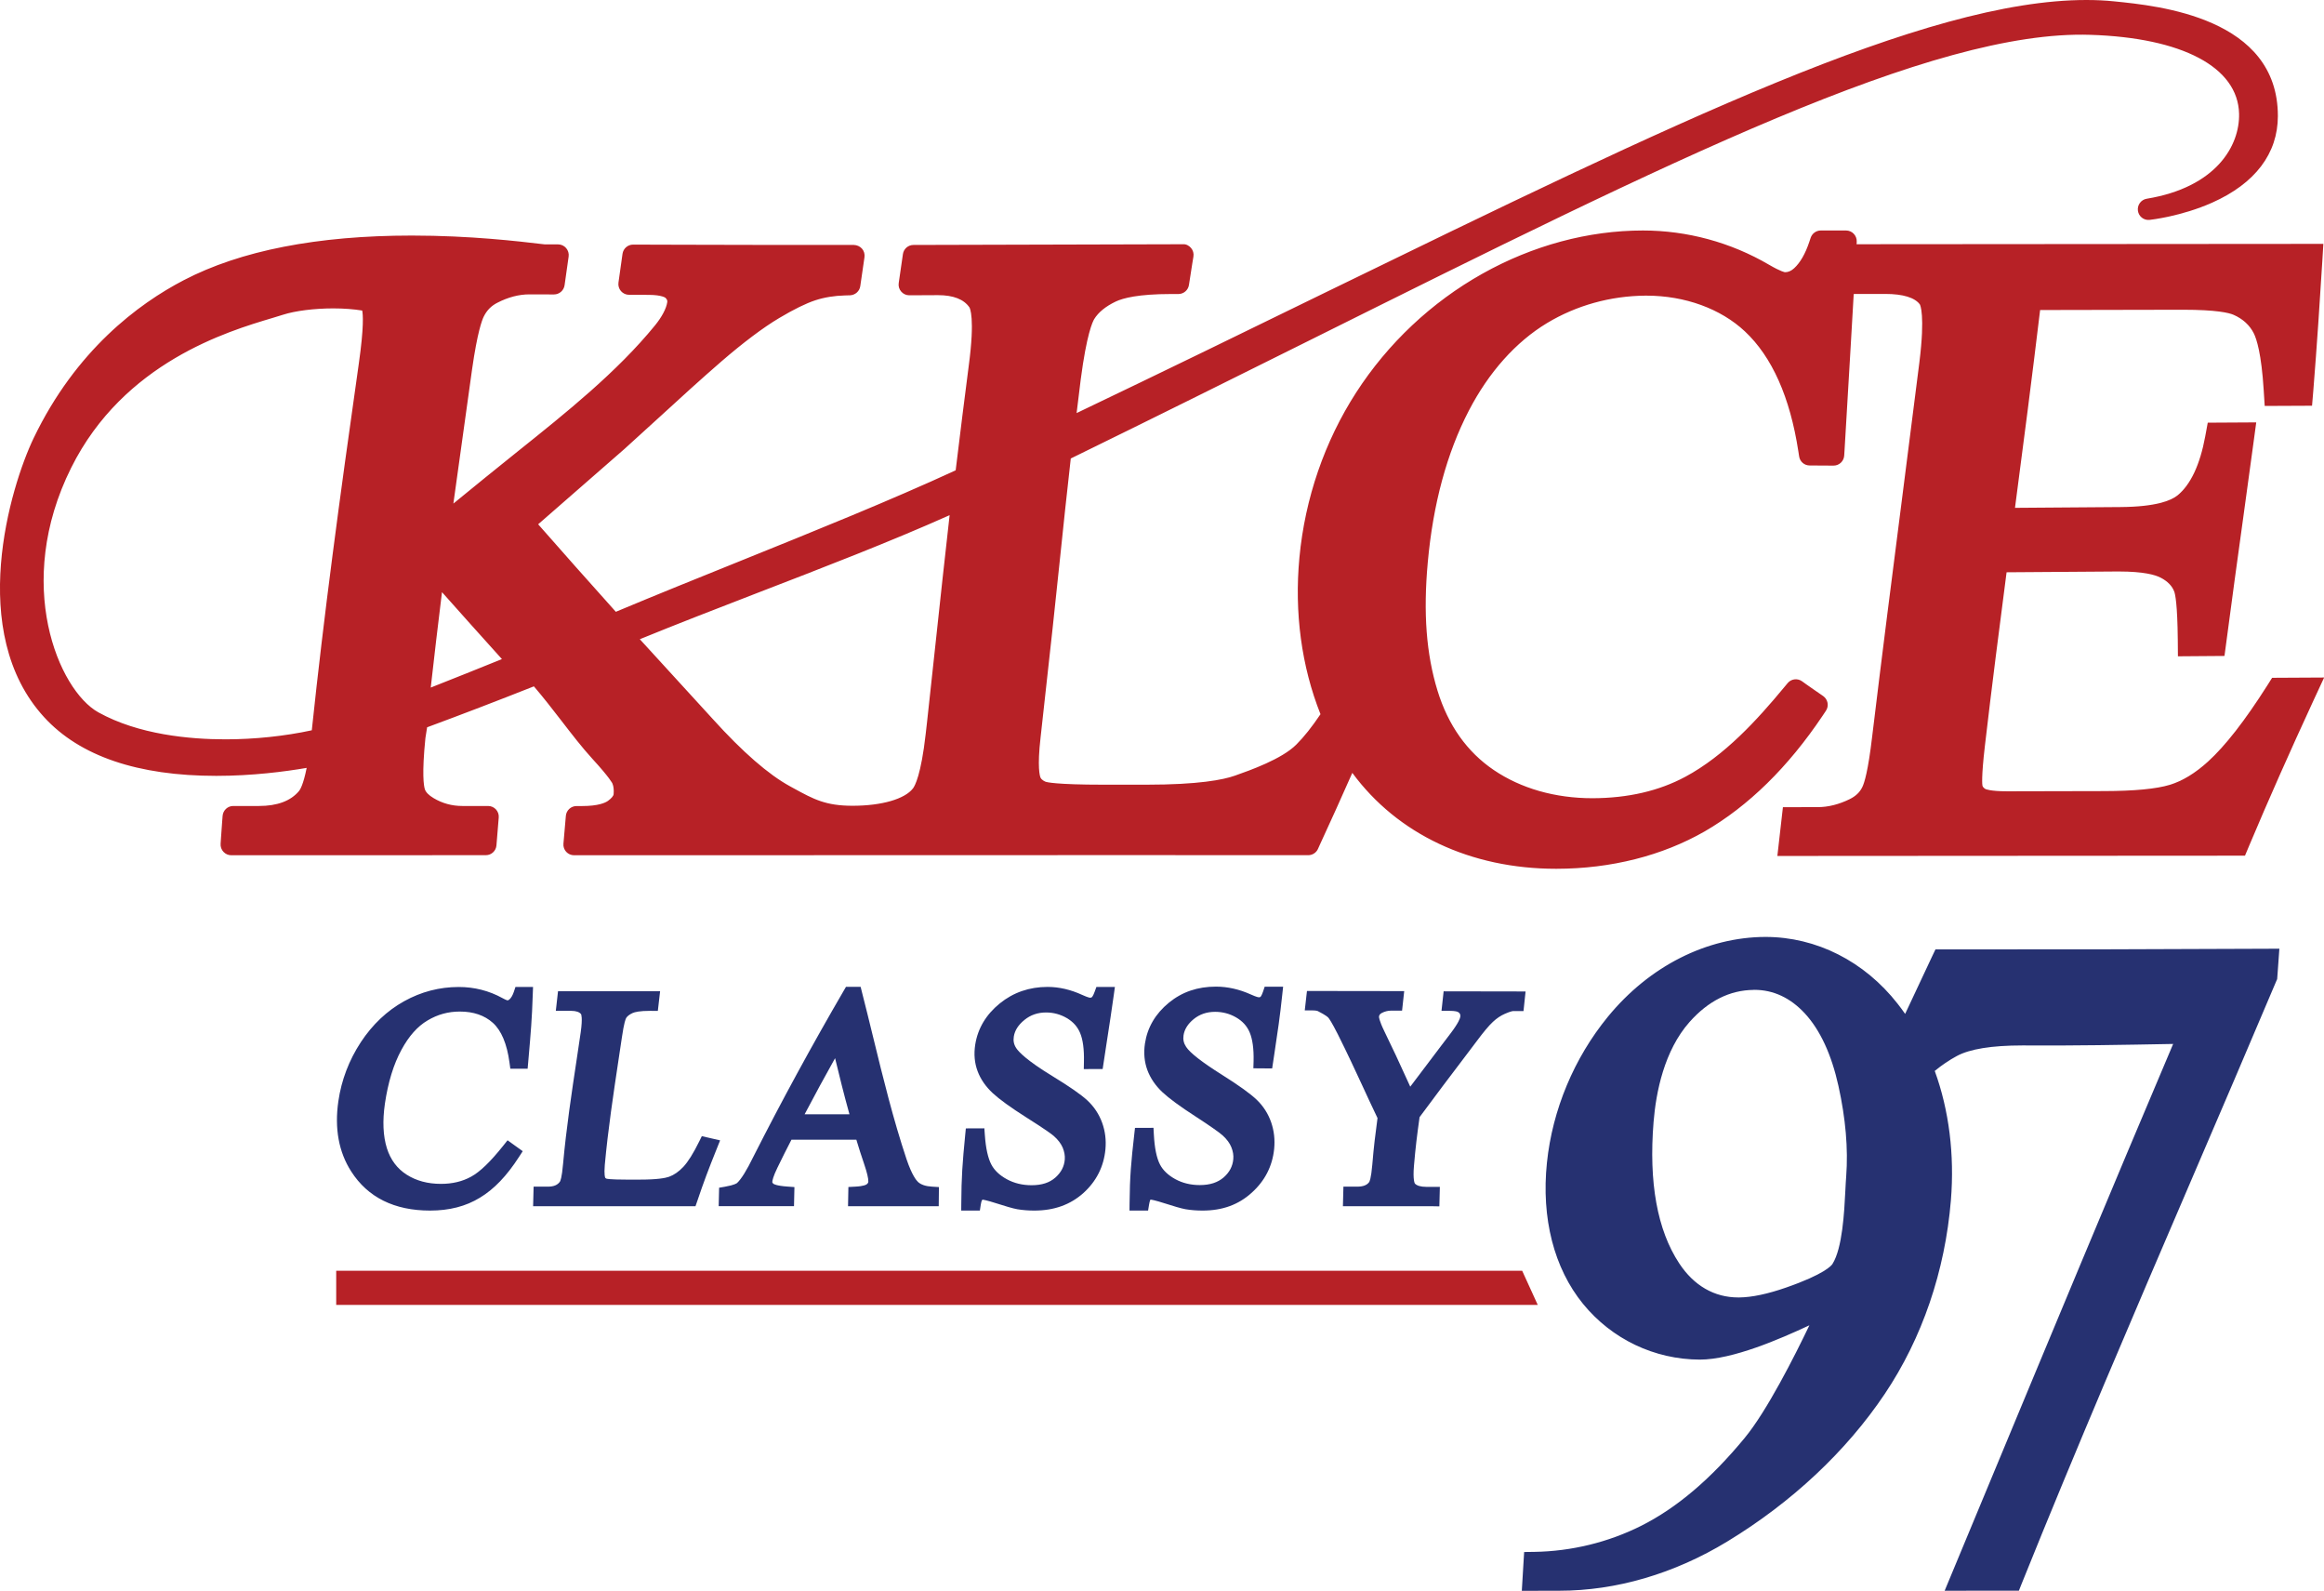
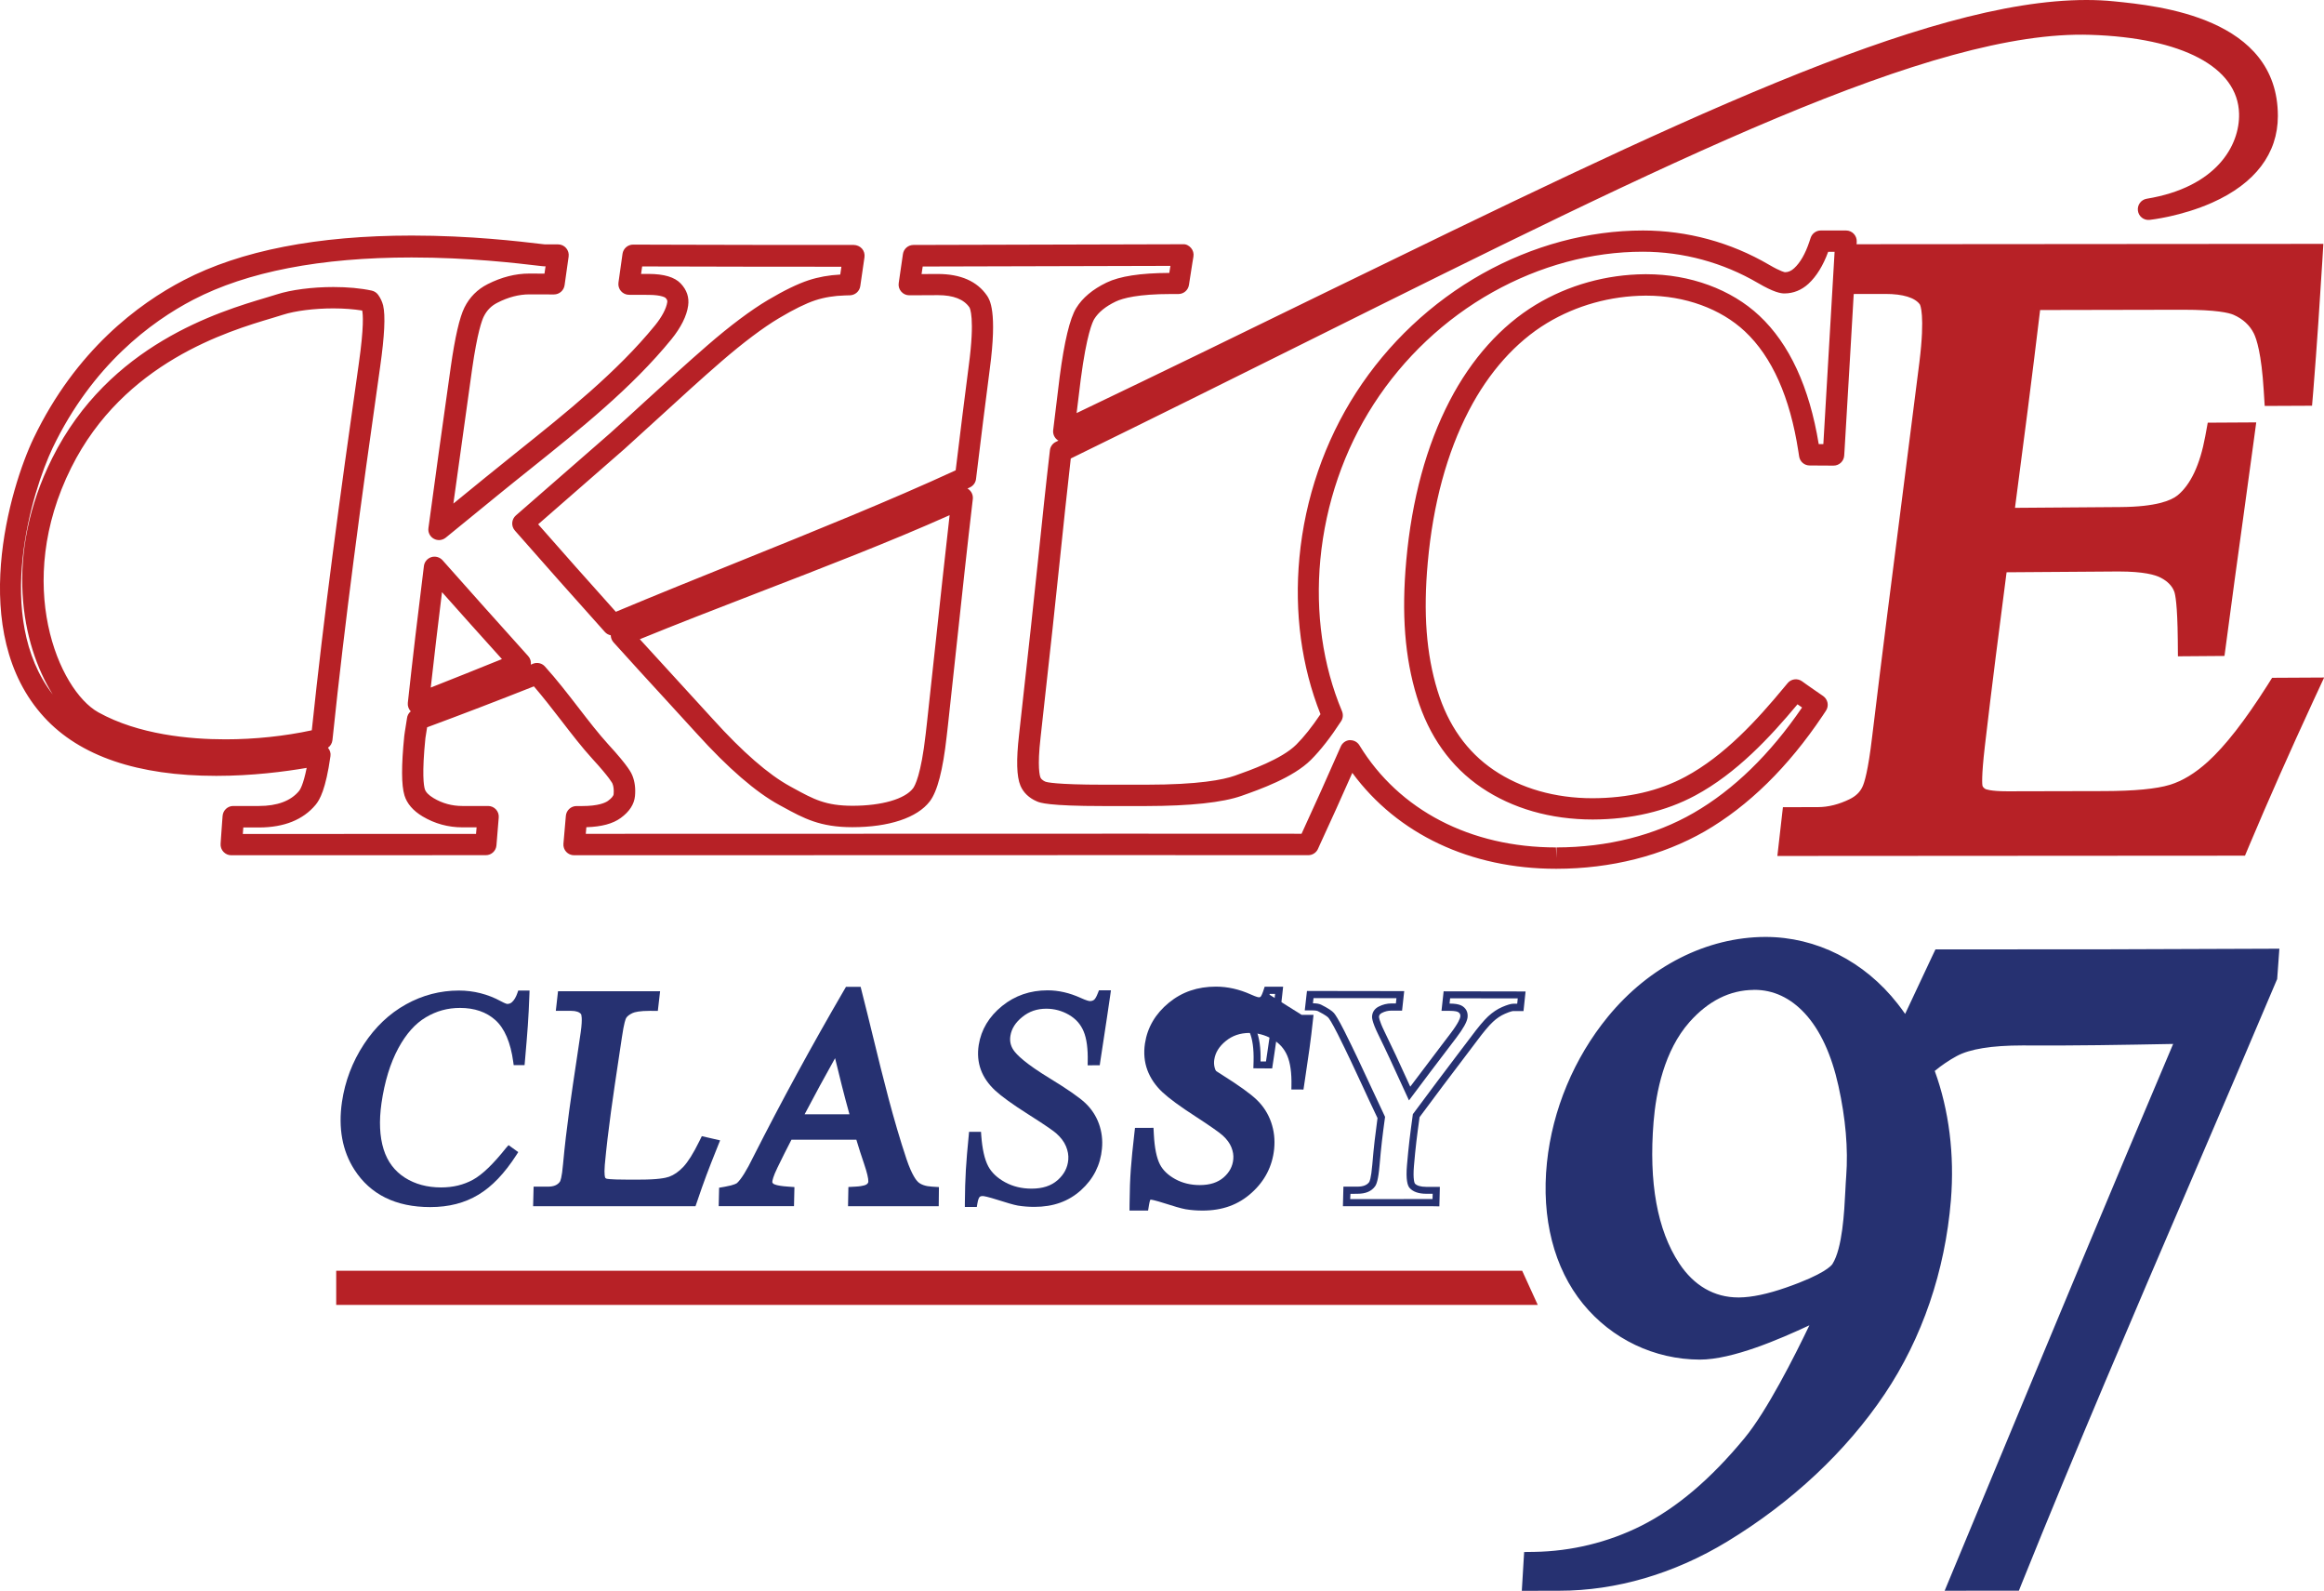
<svg xmlns="http://www.w3.org/2000/svg" version="1.1" id="Layer_1" x="0px" y="0px" viewBox="0 0 326.47 223.41" width="382.27" height="261.595" style="enable-background:new 0 0 326.47 223.41;" xml:space="preserve">
  <style type="text/css">

	.st0{fill:#B72126;}

	.st1{fill:#263171;}

</style>
  <g>
    <g>
-       <path class="st0" d="M255.23,98.97l-1.29-0.89c-0.33-0.23-0.63-0.43-1.06-0.74l-0.64-0.46l-0.5,0.6     c-3.85,4.65-8.56,9.83-14.31,12.92c-3.91,2.1-8.51,3.17-13.67,3.19h-0.09c-5.54,0-10.63-1.46-14.7-4.21     c-4.05-2.74-6.91-6.76-8.5-11.95c-1.64-5.35-2.09-11.26-1.43-18.6c0.76-8.38,2.76-15.74,5.94-21.86     c2.93-5.65,6.92-10.1,11.53-12.88c4.36-2.63,9.4-4.04,14.59-4.07l0.18,0c5.75,0,11.16,1.98,14.84,5.42     c4.07,3.81,6.75,9.77,7.97,17.72l0.11,0.71l3.35,0.02l0.05-0.79c0.56-9.45,1.12-18.89,1.66-28.34l0.05-0.89h-3.55l-0.19,0.57     c-0.65,1.92-1.5,3.38-2.54,4.33c-0.68,0.63-1.48,0.95-2.36,0.95c-0.3,0-1.08-0.16-2.95-1.26c-5.15-3.01-11.01-4.6-16.95-4.61     c-7.42,0-14.96,2.03-21.82,5.88c-6.92,3.88-12.87,9.48-17.21,16.21c-4.3,6.66-6.97,14.43-7.73,22.49     c-0.73,7.78,0.38,15.42,3.15,22.03c-1.38,2.14-2.73,3.88-4.04,5.18c-2.24,2.23-6.65,3.81-9.17,4.7     c-2.53,0.89-6.88,1.35-12.93,1.35l-6.01,0c-6.51,0-8.26-0.33-8.73-0.53c-0.75-0.32-1.27-0.79-1.52-1.41     c-0.29-0.71-0.55-2.38-0.09-6.37c0.57-5.11,1.13-10.22,1.69-15.33c0.85-7.77,1.72-16.72,2.65-24.66     c68.78-33.6,117.42-60.86,144.64-60.02c14.67,0.45,22.21,5.49,22.38,12.53c0.09,3.93-2.38,11.51-14.23,13.47     c0,0,16.69-1.77,16.69-13.1c0-11.26-12.1-13.66-21.65-14.61C269.86-1,220.37,26.8,149.46,60.57c0.3-2.49,0.6-4.98,0.91-7.45     c0.81-6.23,1.67-8.36,2.11-9.08c0.73-1.19,1.95-2.2,3.63-3.01c1.67-0.8,4.51-1.21,8.44-1.21l1.02,0l0.11-0.71     c0.14-0.92,0.21-1.38,0.36-2.31l0.16-0.97l-37.85,0.1l-0.59,4.07l4.04-0.02c2.68,0,4.58,0.8,5.66,2.39     c0.43,0.63,1.02,2.68,0.13,9.27c-0.67,5.13-1.31,10.28-1.93,15.44c-14.54,6.77-33.04,13.72-49.53,20.66     C82,83.13,77.74,78.34,73.5,73.5c4.41-3.84,8.82-7.68,13.22-11.53c1.65-1.48,3.29-2.99,4.94-4.49c2.85-2.61,5.81-5.31,8.73-7.85     c3.12-2.7,5.99-4.85,8.31-6.23c2.16-1.29,3.98-2.17,5.4-2.63c1.39-0.45,2.94-0.71,4.58-0.76l0.71-0.02l0.59-4.06l-0.97,0     c-7.74,0.01-15.48,0-23.22-0.03l-6.83-0.02l-0.57,4.05l2.79,0.01c1.69,0.01,2.87,0.31,3.42,0.88c0.54,0.56,0.75,1.16,0.64,1.88     c-0.16,1.15-0.88,2.56-2.03,3.97c-5.45,6.68-12.64,12.43-19.59,17.99c-1.5,1.2-3,2.4-4.47,3.6l-3.38,2.75     c-1.73,1.41-3.08,2.51-4.06,3.31c0.9-6.66,1.9-13.93,3.14-22.65c0.7-4.95,1.36-7,1.78-7.85c0.58-1.16,1.43-2.02,2.58-2.6     c1.73-0.88,3.46-1.33,5.18-1.33h0l3.44,0.01l0.57-4.03l-1.93,0c-6.28-0.74-32.68-4.15-49.96,4.85C13.41,47.54,7.8,58.64,6.09,62.2     c-2.6,5.41-9.52,25.82,1.22,37.53c9.98,10.89,31.41,7.52,37.61,6.26c-0.45,3.17-1.03,5.21-1.75,6.07     c-1.46,1.75-3.75,2.64-6.79,2.65l-3.61,0l-0.06,0.78c-0.07,0.89-0.1,1.34-0.16,2.24l-0.06,0.9l35.76-0.01l0.06-0.77     c0.07-0.9,0.11-1.34,0.18-2.23l0.08-0.91l-3.63,0c-1.73,0-3.35-0.44-4.81-1.32c-1.01-0.61-1.65-1.31-1.89-2.1     c-0.26-0.85-0.46-2.89,0.03-7.76c0.05-0.52,0.32-1.94,0.38-2.46c5.56-2.05,11.16-4.2,16.78-6.44c3.17,3.5,6.02,7.78,8.89,10.93     c2.37,2.58,2.97,3.58,3.12,3.95c0.25,0.63,0.34,1.36,0.26,2.17c-0.07,0.71-0.53,1.37-1.4,2.01c-0.92,0.67-2.45,1.01-4.54,1.02     l-0.77,0l-0.07,0.77c-0.08,0.89-0.12,1.34-0.19,2.24l-0.08,0.91l7.84,0c10.38,0,20.76-0.01,31.15-0.01h0.75v0l38.47-0.01     c7.46,0,16.93,0,24.39,0.01h0.54l0.22-0.49c1.89-4.09,3.78-8.29,5.7-12.67c5.84,9.58,16.34,15.06,28.89,15.06h0.07     c7.41-0.01,14.34-1.76,20.04-5.07c5.95-3.44,11.35-8.76,16.07-15.79L255.23,98.97z M13.1,101.36C6.59,97.74,0.3,81.78,8.68,65     c8.38-16.78,25.76-20.65,30.63-22.22c3.08-0.99,8.71-1.32,12.57-0.5c0.22,0.31,0.38,0.63,0.46,0.96c0.2,0.85,0.29,2.94-0.45,8.08     c-2.76,19.35-4.95,35.6-6.66,52.02c-0.02,0.15-0.03,0.3-0.05,0.45C35.72,106.08,21.91,106.26,13.1,101.36z M58.75,98.87     c0.68-6.19,1.42-12.52,2.26-19.19c4.03,4.56,8.1,9.1,12.04,13.47C68.36,95.06,63.59,96.97,58.75,98.87z M131.54,103.23     c-0.61,5.49-1.47,7.6-2.08,8.39c-1.51,1.98-5.2,3.04-9.69,3.04c-4.4,0-6.4-1.23-9.51-2.92c-3.17-1.72-6.95-5-11.23-9.74     c-3.35-3.69-7.94-8.65-11.69-12.81c14.68-6.11,33.39-12.63,47.86-19.3c-1.22,10.35-2.37,21.62-3.49,31.75L131.54,103.23z" />
      <path class="st0" d="M218.66,122.01C218.66,122.01,218.66,122.01,218.66,122.01h-0.07c-12.02,0-22.29-4.87-28.62-13.47     c-1.56,3.53-3.08,6.89-4.61,10.2l-0.22,0.49c-0.24,0.53-0.78,0.87-1.36,0.87h-0.54c-7.46-0.01-16.93-0.01-24.39-0.01l-78.21,0.02     c-0.42,0-0.82-0.18-1.1-0.48c-0.28-0.31-0.43-0.72-0.39-1.14l0.34-3.92c0.07-0.77,0.72-1.37,1.49-1.37l0.77,0     c2.31,0,3.28-0.46,3.66-0.73c0.49-0.36,0.77-0.69,0.79-0.94c0.05-0.58,0-1.08-0.16-1.48c-0.01-0.03-0.36-0.8-2.83-3.49     c-1.46-1.6-2.86-3.42-4.35-5.35c-1.25-1.62-2.54-3.28-3.86-4.82c-5.15,2.04-10.19,3.97-15,5.75c-0.02,0.12-0.04,0.25-0.06,0.38     c-0.08,0.45-0.15,0.9-0.18,1.14c-0.51,5.05-0.23,6.69-0.08,7.17c0.13,0.42,0.55,0.85,1.22,1.25c1.23,0.74,2.59,1.11,4.04,1.11     l3.63,0c0.42,0,0.82,0.18,1.1,0.48c0.28,0.31,0.43,0.72,0.39,1.14l-0.32,3.91c-0.06,0.78-0.71,1.38-1.49,1.38l-35.76,0.01     c-0.42,0-0.81-0.17-1.1-0.48c-0.28-0.3-0.43-0.71-0.4-1.13l0.06-0.9c0.06-0.9,0.1-1.35,0.16-2.24l0.06-0.78     c0.06-0.78,0.71-1.39,1.49-1.39l3.61,0c2.58,0,4.48-0.71,5.64-2.11c0.15-0.18,0.6-0.89,1.07-3.24c-3.09,0.53-7.67,1.12-12.69,1.12     c-11.04,0-19.18-2.77-24.19-8.24c-10.93-11.92-4.76-32.34-1.47-39.2c5.93-12.34,14.74-18.87,21.08-22.17     c7.99-4.16,18.77-6.27,32.04-6.27c8.23,0,15.05,0.81,18.33,1.2l0.37,0.04l1.85,0c0.43,0,0.85,0.19,1.13,0.52     c0.28,0.33,0.41,0.76,0.35,1.19l-0.57,4.03c-0.11,0.74-0.74,1.29-1.49,1.29c0,0,0,0-0.01,0l-3.44-0.01     c-1.46,0-2.97,0.39-4.49,1.17c-0.87,0.44-1.48,1.06-1.92,1.94c-0.25,0.5-0.9,2.21-1.64,7.39c-1.01,7.16-1.86,13.27-2.63,18.88     l4.49-3.66c1.47-1.2,2.97-2.4,4.48-3.61c6.89-5.51,14.01-11.2,19.36-17.76c0.96-1.18,1.58-2.36,1.71-3.23     c0.03-0.2,0.03-0.35-0.24-0.63c0,0-0.47-0.41-2.34-0.42l-2.79-0.01c-0.43,0-0.84-0.19-1.13-0.52c-0.28-0.33-0.41-0.76-0.35-1.19     l0.57-4.05c0.11-0.74,0.74-1.29,1.49-1.29c0,0,0,0,0,0l6.83,0.02c7.74,0.02,15.47,0.04,23.21,0.03l0.97,0     c0.42,0.01,0.85,0.19,1.14,0.52c0.29,0.33,0.41,0.77,0.35,1.2l-0.59,4.06c-0.1,0.72-0.71,1.26-1.44,1.29l-0.71,0.02     c-1.5,0.04-2.91,0.27-4.16,0.68c-1.31,0.43-3.03,1.27-5.09,2.5c-2.24,1.33-5.04,3.44-8.1,6.08c-2.9,2.51-5.83,5.19-8.67,7.79     c-1.68,1.54-3.33,3.04-4.98,4.53c-4.04,3.54-8.07,7.05-12.1,10.56c3.38,3.86,6.97,7.89,10.91,12.29c5.7-2.39,11.69-4.8,17.49-7.14     c10.41-4.2,21.17-8.54,30.25-12.73c0.65-5.37,1.25-10.16,1.83-14.63c0.92-6.85,0.14-8.19,0.11-8.24     c-0.78-1.15-2.27-1.73-4.42-1.73l-4.03,0.02c0,0,0,0-0.01,0c-0.43,0-0.85-0.19-1.13-0.52c-0.29-0.33-0.42-0.77-0.35-1.2l0.59-4.07     c0.11-0.74,0.74-1.28,1.48-1.28l37.85-0.1c0.44-0.04,0.86,0.19,1.14,0.52c0.29,0.33,0.41,0.78,0.34,1.21l-0.16,0.97     c-0.15,0.93-0.22,1.39-0.36,2.31l-0.11,0.71c-0.11,0.73-0.74,1.27-1.48,1.27c0,0,0,0-0.01,0l-1.02,0c-4.61,0-6.77,0.58-7.78,1.06     c-1.42,0.68-2.43,1.51-3.01,2.45c-0.24,0.39-1.07,2.14-1.9,8.48c-0.2,1.57-0.39,3.15-0.58,4.73     c12.32-5.89,23.86-11.52,35.04-16.98C235.17,17.23,270.46,0,293.08,0c1.35,0,2.66,0.06,3.91,0.19c6.29,0.63,23,2.29,23,16.1     c0,5.27-3.19,9.48-9.23,12.17c-4.34,1.93-8.62,2.4-8.79,2.42c-0.81,0.09-1.54-0.49-1.64-1.29c-0.11-0.8,0.44-1.55,1.24-1.68     c9.75-1.61,13.08-7.44,12.97-11.95c-0.16-6.53-7.98-10.67-20.92-11.07c-22.1-0.71-58.7,17.54-109.7,42.93     c-10.69,5.32-21.74,10.82-33.5,16.57c-0.53,4.63-1.05,9.59-1.55,14.4c-0.34,3.24-0.67,6.42-1,9.43     c-0.56,5.11-1.12,10.22-1.69,15.33c-0.49,4.23-0.1,5.43-0.02,5.63c0.04,0.09,0.15,0.36,0.73,0.61c0.11,0.04,1.34,0.41,8.14,0.41     l6.01,0c7.33,0,10.81-0.69,12.44-1.27c2.13-0.75,6.57-2.32,8.61-4.35c1.08-1.07,2.22-2.51,3.41-4.28     c-2.67-6.71-3.69-14.29-2.96-22c0.78-8.3,3.54-16.31,7.96-23.16c4.47-6.93,10.61-12.7,17.74-16.7c7.08-3.97,14.88-6.07,22.56-6.07     c6.2,0,12.33,1.66,17.71,4.81c1.66,0.97,2.22,1.05,2.24,1.05c0.46,0,0.88-0.18,1.29-0.56c0.85-0.78,1.57-2.03,2.13-3.71l0.19-0.57     c0.21-0.61,0.78-1.02,1.42-1.02h3.55c0.41,0,0.81,0.17,1.09,0.47s0.43,0.7,0.41,1.12l-0.05,0.89c-0.54,9.45-1.1,18.89-1.66,28.34     l-0.05,0.79c-0.05,0.79-0.7,1.41-1.5,1.41c0,0-0.01,0-0.01,0l-3.35-0.02c-0.74,0-1.36-0.54-1.47-1.27l-0.11-0.71     c-1.17-7.61-3.7-13.28-7.51-16.85c-3.4-3.19-8.44-5.02-13.82-5.02l-0.17,0c-4.91,0.04-9.69,1.37-13.82,3.86     c-4.37,2.64-8.17,6.89-10.97,12.29c-3.09,5.95-5.03,13.12-5.77,21.31c-0.65,7.14-0.21,12.87,1.37,18.02     c1.49,4.85,4.15,8.6,7.9,11.14c3.82,2.59,8.62,3.96,13.86,3.96c5-0.01,9.36-1.03,13.05-3.01c5.53-2.97,10.11-8.01,13.87-12.55     l0.5-0.6c0.5-0.61,1.39-0.72,2.03-0.26l0.64,0.46c0.38,0.27,0.65,0.46,0.93,0.65l1.39,0.96c0.67,0.47,0.85,1.39,0.39,2.07     l-0.46,0.69c-4.85,7.23-10.42,12.69-16.57,16.25C233.52,120.17,226.33,122,218.66,122.01z M189.69,103.95     c0.52,0,1.01,0.27,1.28,0.72c5.56,9.12,15.62,14.34,27.61,14.34l0.07,1.5l0-1.5c7.15-0.01,13.82-1.69,19.29-4.86     c5.6-3.24,10.71-8.21,15.21-14.79l-0.17-0.12c-0.16-0.11-0.31-0.21-0.47-0.33c-3.87,4.64-8.58,9.7-14.37,12.81     c-4.13,2.22-8.97,3.35-14.38,3.37c-5.94,0-11.31-1.55-15.63-4.47c-4.34-2.94-7.4-7.23-9.09-12.75c-1.7-5.54-2.17-11.63-1.49-19.17     c0.78-8.58,2.83-16.12,6.1-22.42c3.06-5.89,7.24-10.55,12.09-13.48c4.59-2.77,9.9-4.25,15.35-4.29l0.19,0     c6.13,0,11.92,2.12,15.87,5.83c4.22,3.95,7.03,10.02,8.34,18.03l0.65,0c0.53-9,1.06-18.01,1.58-27.01h-0.9     c-0.71,1.94-1.65,3.46-2.78,4.5c-0.96,0.88-2.12,1.35-3.37,1.35c-0.52,0-1.47-0.15-3.71-1.46c-4.92-2.88-10.52-4.4-16.2-4.4     c-7.16,0-14.45,1.97-21.09,5.69c-6.71,3.76-12.48,9.19-16.69,15.71c-4.17,6.45-6.76,14-7.5,21.82     c-0.71,7.51,0.34,14.88,3.04,21.31c0.19,0.46,0.15,0.98-0.12,1.4c-1.46,2.25-2.88,4.07-4.24,5.43c-2.51,2.51-7.21,4.16-9.73,5.05     c-2.69,0.95-7.21,1.43-13.43,1.44l-6.01,0c-7.79,0-8.9-0.47-9.32-0.65c-1.11-0.47-1.91-1.24-2.32-2.21     c-0.54-1.28-0.6-3.61-0.2-7.12c0.57-5.1,1.13-10.21,1.69-15.32c0.33-3,0.66-6.19,1-9.42c0.53-5.1,1.08-10.38,1.65-15.25     c0.06-0.51,0.37-0.95,0.83-1.17c0.12-0.06,0.25-0.12,0.37-0.18c-0.05-0.03-0.09-0.05-0.13-0.08c-0.44-0.32-0.68-0.85-0.61-1.4     c0.3-2.49,0.6-4.98,0.91-7.46c0.65-4.97,1.43-8.22,2.32-9.67c0.88-1.44,2.32-2.64,4.26-3.58c1.86-0.9,4.75-1.34,8.82-1.36     c0.06-0.35,0.1-0.66,0.16-0.99l-34.8,0.09l-0.16,1.06l2.29-0.01c3.21,0,5.53,1.03,6.91,3.05c0.36,0.54,1.47,2.17,0.38,10.32     c-0.61,4.68-1.24,9.72-1.93,15.42c-0.06,0.52-0.39,0.96-0.86,1.18c-0.11,0.05-0.23,0.11-0.34,0.16c0.05,0.03,0.09,0.06,0.14,0.09     c0.44,0.32,0.67,0.85,0.61,1.39c-0.78,6.62-1.54,13.66-2.27,20.47c-0.41,3.84-0.82,7.63-1.22,11.27l-0.18,1.58     c-0.53,4.76-1.31,7.75-2.38,9.14c-1.76,2.3-5.73,3.62-10.88,3.62c-4.54,0-6.83-1.25-9.72-2.83l-0.5-0.27     c-3.32-1.8-7.23-5.19-11.63-10.05c-1.28-1.41-2.74-3-4.27-4.67c-2.47-2.69-5.11-5.57-7.42-8.14c-0.25-0.28-0.38-0.63-0.39-0.99     c-0.31-0.06-0.61-0.22-0.83-0.47c-4.62-5.15-8.75-9.81-12.64-14.24c-0.26-0.3-0.4-0.69-0.37-1.09c0.03-0.4,0.21-0.77,0.51-1.03     c4.41-3.83,8.81-7.67,13.22-11.53c1.63-1.46,3.27-2.96,4.9-4.46c2.89-2.64,5.84-5.34,8.77-7.88c3.18-2.76,6.13-4.97,8.53-6.39     c2.26-1.34,4.18-2.27,5.7-2.77c1.37-0.45,2.86-0.72,4.45-0.8l0.16-1.1c-7.49,0.01-14.97-0.01-22.46-0.03l-5.53-0.01l-0.15,1.05     l1.07,0c2.17,0.01,3.64,0.45,4.49,1.34c0.86,0.9,1.22,1.95,1.05,3.13c-0.2,1.44-1.02,3.07-2.35,4.71     c-5.55,6.81-12.8,12.6-19.81,18.21c-1.5,1.2-2.99,2.39-4.46,3.59l-7.43,6.06c-0.48,0.39-1.14,0.45-1.68,0.15     c-0.54-0.3-0.84-0.9-0.75-1.51c0.9-6.66,1.89-13.86,3.14-22.66c0.59-4.13,1.23-6.93,1.92-8.31c0.72-1.44,1.81-2.54,3.25-3.27     c1.95-0.99,3.92-1.49,5.85-1.49l2.14,0.01l0.15-1.03l-0.21,0c-0.06,0-0.12,0-0.17-0.01l-0.46-0.05     c-3.22-0.38-9.92-1.18-17.98-1.18c-12.78,0-23.1,2-30.66,5.93c-5.94,3.09-14.19,9.21-19.76,20.81C4.5,68.98-0.97,86.69,7.41,97.53     c-4.42-7.05-6.86-19.61-0.07-33.2c7.97-15.96,23.46-20.57,30.08-22.54c0.56-0.17,1.04-0.31,1.44-0.44     c2.01-0.65,4.99-1.04,7.98-1.04c1.98,0,3.84,0.17,5.37,0.5c0.37,0.08,0.69,0.29,0.91,0.59c0.34,0.47,0.57,0.98,0.7,1.49     c0.34,1.44,0.2,4.26-0.42,8.64c-2.75,19.33-4.94,35.57-6.65,51.96l-0.05,0.45c-0.05,0.44-0.28,0.83-0.63,1.07     c0.28,0.33,0.42,0.76,0.35,1.19c-0.66,4.66-1.5,6.12-2.08,6.82c-1.76,2.11-4.43,3.18-7.94,3.19l-2.22,0     c-0.02,0.32-0.04,0.6-0.07,0.91l32.76-0.01l0.08-0.92l-2,0c-2,0-3.88-0.52-5.58-1.53c-1.34-0.8-2.2-1.8-2.55-2.95     c-0.44-1.44-0.45-4.17-0.03-8.35c0.03-0.29,0.12-0.81,0.2-1.33c0.08-0.45,0.15-0.9,0.18-1.14c0.04-0.39,0.23-0.75,0.53-0.99     c-0.3-0.32-0.46-0.76-0.41-1.2c0.68-6.24,1.42-12.52,2.26-19.21c0.07-0.58,0.48-1.07,1.05-1.25c0.56-0.17,1.17,0,1.57,0.44     c3.7,4.18,7.64,8.58,12.03,13.46c0.3,0.33,0.43,0.77,0.37,1.2c0.1-0.04,0.21-0.08,0.31-0.13c0.58-0.23,1.25-0.08,1.67,0.39     c1.65,1.82,3.2,3.83,4.7,5.77c1.45,1.88,2.82,3.65,4.19,5.16c2.91,3.16,3.28,4.09,3.4,4.4c0.34,0.85,0.46,1.81,0.36,2.87     c-0.11,1.15-0.78,2.19-2.01,3.08c-1.1,0.8-2.68,1.23-4.82,1.29l-0.08,0.93l76.58-0.02c7.32,0,16.57,0,23.97,0.01     c1.82-3.94,3.62-7.96,5.51-12.26c0.22-0.51,0.72-0.86,1.27-0.89C189.63,103.95,189.66,103.95,189.69,103.95z M89.88,89.77     c1.93,2.13,4.01,4.4,5.98,6.54c1.53,1.67,3,3.27,4.28,4.68c4.17,4.61,7.81,7.78,10.83,9.43l0.51,0.28     c2.81,1.54,4.51,2.46,8.28,2.46c4.09,0,7.35-0.94,8.5-2.45c0.25-0.33,1.13-1.86,1.78-7.65l0.18-1.58     c0.4-3.64,0.81-7.42,1.22-11.26c0.64-5.92,1.29-12.02,1.96-17.87c-8.3,3.71-17.77,7.36-26.95,10.9     C100.61,85.51,95.06,87.65,89.88,89.77z M46.82,43.31c-2.65,0-5.35,0.34-7.06,0.89c-0.42,0.13-0.92,0.28-1.5,0.46     c-6.24,1.86-20.86,6.21-28.25,21.01c-8.16,16.33-1.77,31.28,3.81,34.37c5.64,3.13,12.82,3.79,17.86,3.79     c4.09,0,8.34-0.45,12.12-1.27c1.71-16.24,3.88-32.34,6.6-51.46c0.75-5.26,0.59-6.98,0.48-7.49     C49.69,43.42,48.31,43.31,46.82,43.31z M62.09,83.16c-0.57,4.6-1.09,9.02-1.58,13.4c3.36-1.33,6.71-2.66,10-4     C67.52,89.24,64.73,86.14,62.09,83.16z" />
    </g>
    <g>
      <path class="st0" d="M306.62,42c3.84,0,6.43,0.28,7.72,0.83c1.62,0.7,2.87,1.84,3.6,3.31c0.53,1.05,1.22,3.39,1.55,8.56l0.05,0.79     l3.86-0.02l0.06-0.77c0.53-6.47,0.93-12.77,1.26-18.07l0.05-0.89l-63.25,0.05l-0.48,3.99l3.81-0.01c3.01,0,5.05,0.71,6.07,2.12     c0.34,0.47,1.04,2.31,0.19,9.17c-0.79,6.26-1.59,12.52-2.39,18.78c-1.42,11.08-2.88,22.53-4.25,33.81     c-0.45,3.8-0.95,6.31-1.49,7.46c-0.49,1.05-1.33,1.87-2.48,2.44c-1.72,0.84-3.45,1.27-5.13,1.28l-3.57,0l-0.44,3.85l62.98-0.06     l0.22-0.51c2.74-6.48,5.68-13.12,9-20.3l0.55-1.2l-4.13,0.02l-0.25,0.39c-3.21,5.07-6.02,8.66-8.58,11     c-1.95,1.77-3.94,2.98-5.94,3.59c-2.01,0.62-5.26,0.93-9.66,0.94l-13.58,0.03c-2.6,0-3.55-0.34-3.88-0.55     c-0.56-0.34-0.91-0.78-1.08-1.35c-0.09-0.31-0.25-1.52,0.29-6.13c1.01-8.68,2.15-17.48,3.23-25.72l16.8-0.12l0.3,0     c3.02,0,5.23,0.35,6.56,1.04c1.31,0.68,2.2,1.62,2.62,2.79c0.35,0.96,0.55,3.4,0.59,7.25l0.01,0.84l3.74-0.03l0.1-0.72     c0.75-5.72,1.56-11.53,2.33-17.15c0.5-3.65,1.01-7.31,1.5-10.97l0.13-0.96l-3.84,0.02l-0.13,0.68c-0.81,4.39-2.31,7.49-4.44,9.22     c-1.57,1.27-4.56,1.94-8.89,1.97l-16.58,0.12c1.23-9.34,2.63-20.07,3.91-30.79L306.62,42z" />
      <path class="st0" d="M249.68,120.21l0.78-6.85l4.91-0.01c1.45,0,2.96-0.38,4.47-1.12c0.85-0.42,1.44-0.98,1.79-1.73     c0.27-0.56,0.8-2.22,1.36-7c1.37-11.35,2.83-22.77,4.25-33.83c0.8-6.26,1.6-12.52,2.39-18.78c0.83-6.69,0.1-8.08,0.07-8.13     c-0.69-0.96-2.37-1.48-4.84-1.48l-5.5,0.01l0.84-6.99l66.18-0.05l-0.15,2.49c-0.33,5.32-0.74,11.63-1.26,18.1l-0.18,2.14     l-6.65,0.03l-0.14-2.2c-0.32-5.18-1.01-7.23-1.39-7.99c-0.57-1.15-1.56-2.05-2.85-2.61c-0.62-0.27-2.36-0.71-7.12-0.71     l-20.05,0.04c-1.13,9.41-2.35,18.86-3.53,27.78l14.86-0.11c4.95-0.04,7.06-0.91,7.96-1.63c1.85-1.5,3.17-4.3,3.91-8.32l0.35-1.9     l6.81-0.04l-0.36,2.67c-0.49,3.65-1,7.3-1.5,10.95c-0.78,5.63-1.58,11.44-2.33,17.16l-0.27,2.02l-6.54,0.05l-0.02-2.33     c-0.05-5-0.36-6.38-0.49-6.74c-0.29-0.8-0.94-1.47-1.91-1.97c-0.76-0.4-2.4-0.87-5.87-0.87l-0.29,0l-15.49,0.11     c-0.97,7.46-2.08,16.06-3.05,24.41c-0.52,4.47-0.36,5.46-0.34,5.56c0.04,0.12,0.12,0.29,0.42,0.47c0.02,0.01,0.65,0.32,3.09,0.32     l13.58-0.03c4.25-0.01,7.36-0.31,9.23-0.88c1.78-0.54,3.58-1.64,5.36-3.26c2.46-2.24,5.18-5.74,8.33-10.69l0.68-1.08l7.31-0.04     l-1.55,3.34c-3.31,7.17-6.25,13.79-8.97,20.25l-0.6,1.43L249.68,120.21z M253.14,116.35l-0.1,0.85l60.31-0.06     c2.57-6.08,5.33-12.31,8.41-19l-0.95,0.01c-3.21,5.02-6.04,8.62-8.64,11c-2.11,1.92-4.3,3.24-6.51,3.92     c-2.15,0.66-5.55,1-10.1,1.01l-13.58,0.03c-2.3,0-3.83-0.25-4.67-0.77c-0.87-0.53-1.45-1.28-1.73-2.2     c-0.17-0.57-0.33-1.88,0.24-6.73c1.03-8.85,2.21-17.98,3.23-25.75l0.17-1.3l18.41-0.13c3.32,0,5.69,0.4,7.26,1.21     c1.66,0.86,2.78,2.07,3.34,3.6c0.26,0.7,0.6,2.19,0.67,7.09l0.94-0.01c0.73-5.54,1.51-11.16,2.26-16.59     c0.47-3.41,0.94-6.81,1.4-10.21l-0.88,0.01c-0.9,4.47-2.54,7.69-4.87,9.57c-1.87,1.51-5.08,2.27-9.82,2.3l-18.3,0.13l0.22-1.71     c1.29-9.82,2.66-20.34,3.91-30.77l0.16-1.32l22.71-0.05c4.1,0,6.82,0.31,8.31,0.95c1.95,0.84,3.46,2.23,4.35,4.02     c0.82,1.63,1.37,4.49,1.66,8.52l1.08-0.01c0.48-5.95,0.86-11.75,1.17-16.73l-60.33,0.05l-0.12,0.99l2.12,0     c3.52,0,5.97,0.92,7.29,2.74c1,1.38,1.15,4.72,0.46,10.24c-0.79,6.27-1.59,12.53-2.39,18.79c-1.41,11.04-2.88,22.47-4.24,33.8     c-0.48,4.01-1.01,6.6-1.63,7.92c-0.64,1.37-1.71,2.42-3.18,3.14c-1.93,0.95-3.88,1.43-5.79,1.43L253.14,116.35z" />
    </g>
  </g>
  <g>
    <path class="st1" d="M318.52,134.23c-13.28,0.06-25.6,0.09-37.67,0.09c-2.65,0-5.31,0-7.96,0h-0.36l-0.16,0.33    c-1.53,3.26-3.06,6.52-4.58,9.78c-0.61-0.99-1.27-1.94-1.99-2.85c-4.49-5.73-10.95-9.01-17.72-9.01h-0.06    c-7.95,0.02-15.74,3.98-21.37,10.85c-4.63,5.65-7.59,12.73-8.34,19.96c-0.79,7.53,0.94,14.31,4.85,19.1    c3.86,4.72,9.55,7.45,15.63,7.46c5.03,0,12.82-3.7,16.57-5.48c0.31-0.15,0.63-0.3,0.9-0.43c-1.65,3.6-6.51,13.84-10.41,18.56    c-4.87,5.89-9.73,10.01-14.87,12.59c-4.74,2.38-10.07,3.68-15.4,3.76l-0.53,0.01l-0.03,0.53c-0.06,0.93-0.09,1.4-0.14,2.33    l-0.04,0.6l4.19,0c7.82,0,15.8-2.34,23.08-6.76c8.95-5.44,16.49-12.5,21.81-20.42c5.17-7.71,8.33-16.96,9.13-26.74    c0.54-6.59-0.33-12.86-2.46-18.38c1.19-1.04,2.45-1.94,3.8-2.67c1.97-1.07,5.23-1.61,9.69-1.61h0.15c1.16,0.01,2.32,0.01,3.47,0.01    c6.3,0,12.7-0.13,18.89-0.24l0.2,0c-8.98,21.15-17.94,42.7-26.6,63.55l-5.51,13.27l8.26-0.01l0.14-0.36    c7.61-18.91,15.78-37.93,23.68-56.33c3.99-9.29,8.11-18.89,12.11-28.36l0.04-0.09l0.03-0.46c0.05-0.71,0.09-1.17,0.14-1.97    l0.04-0.61L318.52,134.23z M260.35,165.27c-0.04,0.57-0.08,1.25-0.12,1.99c-0.17,3.32-0.42,8.33-1.96,10.78    c-0.39,0.62-1.82,1.92-7.07,3.74c-2.66,0.92-4.97,1.4-6.85,1.43l-0.17,0c-3.71,0-6.87-1.81-9.13-5.24    c-3.21-4.86-4.47-11.75-3.76-20.49c0.35-4.34,1.55-10.39,5.29-14.62c2.82-3.18,6.1-4.82,9.74-4.85h0.1c2.97,0,5.61,1.22,7.83,3.63    c2.27,2.46,3.94,6.04,4.97,10.64C260.28,156.94,260.65,161.31,260.35,165.27z" />
    <path class="st1" d="M213.78,223.41l0.1-1.66c0.05-0.93,0.08-1.4,0.14-2.34l0.09-1.45l1.45-0.02c5.18-0.08,10.36-1.34,14.97-3.65    c5.01-2.52,9.77-6.55,14.55-12.34c3.13-3.79,6.98-11.41,9.1-15.83c-4.15,1.94-10.79,4.82-15.39,4.82    c-6.38-0.02-12.36-2.87-16.41-7.83c-4.08-5-5.88-12.04-5.07-19.83c0.77-7.42,3.81-14.69,8.56-20.49    c5.82-7.1,13.89-11.19,22.14-11.21c7.15,0,13.9,3.42,18.57,9.39c0.36,0.46,0.71,0.93,1.05,1.42c1.27-2.72,2.55-5.44,3.83-8.16    l0.43-0.9h0.99c14.88,0.02,29.64-0.01,45.63-0.09l1.69-0.01l-0.12,1.69c-0.05,0.68-0.08,1.11-0.12,1.66l-0.07,0.93l-0.07,0.15    c-3.89,9.2-7.8,18.32-12.15,28.44c-7.89,18.37-16.04,37.36-23.67,56.31l-0.39,0.98l-10.43,0.01l6.15-14.79    c8.45-20.33,17.18-41.34,25.95-62c-6.92,0.13-14.04,0.26-21.05,0.21h-0.14c-4.29,0-7.39,0.5-9.21,1.49    c-1.07,0.58-2.11,1.28-3.09,2.09c2.01,5.51,2.79,11.77,2.27,18.15c-0.82,9.96-4.03,19.37-9.3,27.22    c-5.4,8.04-13.04,15.21-22.12,20.72c-7.44,4.52-15.6,6.91-23.6,6.91L213.78,223.41z M215.99,219.93c-0.03,0.54-0.06,0.94-0.09,1.48    l3.13,0c7.63,0,15.44-2.29,22.56-6.62c8.83-5.36,16.26-12.32,21.5-20.12c5.08-7.57,8.18-16.65,8.97-26.27    c0.52-6.34-0.31-12.54-2.39-17.94l-0.25-0.65l0.52-0.46c1.25-1.1,2.59-2.04,3.99-2.8c2.12-1.15,5.54-1.73,10.16-1.73h0.15    c1.16,0.01,2.32,0.01,3.47,0.01c6.2,0,12.51-0.12,18.61-0.24l2.01-0.05l-0.61,1.43c-8.96,21.1-17.9,42.61-26.54,63.41l-0.05,0.13    l-4.94,11.88l6.08-0.01c7.61-18.89,15.73-37.8,23.58-56.09c4.34-10.1,8.24-19.19,12.08-28.29l0.04-0.61    c0.03-0.41,0.06-0.75,0.09-1.18c-15.72,0.08-30.26,0.11-44.9,0.09c-1.49,3.17-2.98,6.35-4.46,9.53l-0.78,1.67l-0.97-1.57    c-0.6-0.97-1.25-1.9-1.92-2.76c-4.29-5.48-10.47-8.63-16.94-8.63c-7.71,0.02-15.22,3.84-20.66,10.48c-4.5,5.5-7.39,12.4-8.12,19.43    c-0.76,7.26,0.89,13.78,4.63,18.36c3.67,4.49,9.09,7.08,14.86,7.1c4.79,0,12.45-3.63,16.12-5.38c0.33-0.16,0.64-0.31,0.92-0.44    l2.46-1.15l-1.13,2.47c-1.87,4.07-6.64,14.05-10.55,18.78c-4.96,6-9.93,10.21-15.19,12.85    C226.67,218.46,221.34,219.8,215.99,219.93z M244.2,184.21c-4.08,0-7.52-1.97-9.98-5.69c-3.33-5.05-4.65-12.16-3.92-21.12    c0.36-4.49,1.62-10.77,5.54-15.2c3.01-3.41,6.54-5.15,10.48-5.19h0.11c3.26,0,6.15,1.33,8.57,3.95c2.4,2.59,4.15,6.33,5.21,11.1    c1.06,4.75,1.44,9.22,1.13,13.28c-0.04,0.57-0.08,1.23-0.11,1.97c-0.17,3.42-0.43,8.59-2.11,11.26c-0.81,1.29-3.36,2.69-7.58,4.15    c-2.76,0.96-5.18,1.46-7.17,1.49L244.2,184.21z M246.34,139.02c-3.35,0.03-6.37,1.55-9,4.51c-3.56,4.02-4.71,9.85-5.05,14.03    c-0.69,8.51,0.52,15.19,3.6,19.86c2.06,3.13,4.93,4.79,8.29,4.79l0.16,0c1.78-0.02,3.98-0.49,6.54-1.38    c5.42-1.88,6.4-3.1,6.54-3.32c1.4-2.23,1.66-7.28,1.81-10.3c0.04-0.75,0.07-1.44,0.12-2.02c0.29-3.86-0.08-8.13-1.09-12.69    c-0.98-4.42-2.57-7.85-4.72-10.18c-2.03-2.19-4.42-3.31-7.1-3.31H246.34z" />
  </g>
  <g>
    <path class="st1" d="M71.11,161.19c-1.83,2.3-3.36,3.77-4.67,4.49c-1.32,0.72-2.79,1.08-4.48,1.08c-1.94,0-3.65-0.46-5.08-1.37    c-1.44-0.92-2.45-2.25-2.99-3.98c-0.56-1.79-0.66-3.97-0.3-6.49c0.44-3.04,1.24-5.63,2.37-7.72c1.1-2.02,2.36-3.44,3.86-4.33    c1.49-0.89,3.06-1.32,4.8-1.32c2.03,0,3.7,0.57,4.97,1.71c1.29,1.16,2.14,3.14,2.51,5.88l0.06,0.44l1.53,0l0.1-1.14    c0.3-3.46,0.46-5.37,0.58-8.81l0.02-0.52h-1.59l-0.12,0.35c-0.19,0.56-0.45,1-0.76,1.28c-0.19,0.17-0.41,0.25-0.65,0.25    c-0.04,0-0.24-0.02-0.91-0.38c-1.82-0.99-3.81-1.5-5.9-1.5c-2.61,0-5.11,0.65-7.43,1.94c-2.33,1.29-4.32,3.18-5.91,5.6    c-1.62,2.47-2.65,5.19-3.08,8.09c-0.54,3.69,0.05,6.89,1.74,9.52c2.24,3.49,5.82,5.26,10.65,5.26c2.62,0,4.84-0.57,6.78-1.74    c1.91-1.15,3.65-2.97,5.33-5.57l0.26-0.41l-1.36-0.98L71.11,161.19z" />
-     <path class="st1" d="M60.41,170.01c-5.01,0-8.74-1.85-11.07-5.49c-1.76-2.73-2.36-6.05-1.81-9.86c0.43-2.98,1.5-5.77,3.15-8.29    c1.64-2.49,3.69-4.43,6.09-5.76c2.39-1.33,4.97-2,7.67-2c2.18,0,4.25,0.52,6.14,1.56c0.53,0.29,0.71,0.32,0.71,0.32    c0.07,0,0.17-0.04,0.27-0.13c0.25-0.22,0.46-0.59,0.62-1.06l0.23-0.69h2.47l-0.04,1.04c-0.11,3.46-0.28,5.37-0.58,8.84l-0.14,1.6    l-2.43,0l-0.12-0.87c-0.35-2.62-1.14-4.5-2.34-5.58c-1.17-1.05-2.73-1.58-4.63-1.58c-1.65,0-3.13,0.41-4.54,1.25    c-1.42,0.84-2.62,2.19-3.67,4.13c-1.11,2.03-1.88,4.58-2.32,7.55c-0.35,2.44-0.26,4.55,0.28,6.27c0.51,1.61,1.44,2.86,2.78,3.71    c1.35,0.86,2.96,1.29,4.81,1.29c1.61,0,3-0.33,4.24-1.01c1.25-0.68,2.73-2.11,4.52-4.36l0.6-0.75l2.13,1.53l-0.52,0.8    c-1.72,2.67-3.51,4.54-5.49,5.73C65.43,169.42,63.12,170.01,60.41,170.01z M64.45,139.6c-2.53,0-4.95,0.63-7.19,1.88    c-2.26,1.25-4.19,3.08-5.74,5.44c-1.58,2.41-2.59,5.06-3,7.89c-0.52,3.56,0.04,6.65,1.66,9.18c2.14,3.33,5.58,5.03,10.23,5.03    c2.53,0,4.66-0.54,6.52-1.66c1.84-1.11,3.53-2.88,5.16-5.42l0-0.01l-0.59-0.42l0,0.01c-1.88,2.35-3.46,3.86-4.83,4.61    c-1.4,0.76-2.94,1.14-4.72,1.14c-2.04,0-3.84-0.49-5.35-1.45c-1.54-0.98-2.62-2.41-3.2-4.25c-0.59-1.86-0.69-4.12-0.31-6.71    c0.45-3.09,1.27-5.75,2.43-7.88c1.14-2.11,2.47-3.58,4.04-4.52c1.57-0.93,3.22-1.39,5.05-1.39c2.16,0,3.94,0.62,5.3,1.83    c1.38,1.24,2.28,3.32,2.67,6.19l0,0l0.63,0l0.06-0.69c0.3-3.46,0.46-5.36,0.58-8.79v-0.01l-0.71,0c-0.21,0.64-0.52,1.15-0.9,1.49    c-0.28,0.25-0.62,0.38-0.98,0.38c-0.08,0-0.34,0-1.15-0.44C68.36,140.08,66.46,139.6,64.45,139.6z" />
  </g>
  <g>
    <path class="st1" d="M100.47,160.51l-1.61-0.37l-0.18,0.36c-0.87,1.75-1.63,2.96-2.33,3.71c-0.7,0.74-1.42,1.24-2.21,1.53    c-0.79,0.29-2.22,0.43-4.24,0.43h-1.98c-2.35,0-2.83-0.13-2.93-0.16c-0.22-0.09-0.37-0.22-0.44-0.38    c-0.07-0.15-0.23-0.65-0.11-2.07c0.45-4.97,1.21-10,1.94-14.86c0.15-1.02,0.31-2.04,0.46-3.07c0.23-1.6,0.46-2.59,0.68-2.95    c0.21-0.34,0.59-0.64,1.11-0.88c0.52-0.24,1.42-0.36,2.68-0.36l0.64,0l0.2-1.75l-13.33,0l-0.2,1.75l1.59,0    c0.86,0,1.47,0.23,1.81,0.68c0.09,0.11,0.34,0.66,0.03,2.87c-0.18,1.24-0.37,2.48-0.55,3.71c-0.72,4.82-1.47,9.8-1.92,14.74    c-0.13,1.52-0.31,2.45-0.53,2.77c-0.43,0.61-1.11,0.91-2.1,0.91h-1.51l-0.02,0.49c-0.01,0.3-0.01,0.44-0.02,0.74l-0.01,0.52h21.94    l0.12-0.34c0.96-2.86,1.54-4.38,2.79-7.49L100.47,160.51z" />
    <path class="st1" d="M97.7,169.4H74.89l0.07-2.75h2c0.82,0,1.35-0.22,1.69-0.69c0.06-0.09,0.28-0.53,0.45-2.52    c0.45-4.97,1.2-9.95,1.93-14.78c0.19-1.24,0.37-2.48,0.55-3.71c0.29-2.04,0.06-2.5,0.05-2.52c-0.23-0.3-0.7-0.47-1.4-0.47l-2.15,0    l0.31-2.75l14.34,0l-0.32,2.76l-1.09-0.01c-1.47,0-2.15,0.17-2.46,0.31c-0.43,0.2-0.73,0.43-0.89,0.68    c-0.08,0.13-0.31,0.67-0.61,2.75l-0.46,3.07c-0.73,4.86-1.49,9.88-1.94,14.83c-0.12,1.42,0.05,1.79,0.06,1.8    c0.02,0.04,0.09,0.09,0.18,0.13c0.03,0.01,0.47,0.13,2.74,0.13h1.98c2.44,0,3.56-0.22,4.07-0.4c0.71-0.26,1.37-0.72,2.01-1.4    c0.66-0.71,1.4-1.88,2.24-3.59l0.35-0.71l2.57,0.59l-0.44,1.1c-1.25,3.11-1.82,4.62-2.78,7.46L97.7,169.4z M75.91,168.4l21.07,0    c0.97-2.86,1.55-4.39,2.8-7.52l0-0.01l-0.66-0.15l0,0c-0.89,1.79-1.68,3.05-2.41,3.83c-0.75,0.8-1.54,1.34-2.4,1.66    c-0.86,0.31-2.3,0.46-4.41,0.46h-1.98c-1.74,0-2.79-0.07-3.12-0.2c-0.42-0.17-0.61-0.43-0.7-0.62c-0.19-0.4-0.25-1.21-0.15-2.32    c0.45-4.99,1.21-10.02,1.94-14.89l0.46-3.07c0.32-2.25,0.58-2.87,0.75-3.14c0.27-0.43,0.71-0.79,1.32-1.07    c0.59-0.27,1.53-0.4,2.88-0.4l0.2,0l0.09-0.75l-12.32,0l-0.08,0.75l1.03,0c1.03,0,1.77,0.3,2.21,0.88    c0.33,0.43,0.37,1.52,0.13,3.24c-0.18,1.24-0.37,2.47-0.55,3.71c-0.72,4.82-1.47,9.79-1.92,14.73c-0.18,2.14-0.43,2.73-0.62,3.01    c-0.52,0.74-1.36,1.12-2.5,1.12l-1.03,0.01L75.91,168.4z" />
  </g>
  <g>
    <path class="st1" d="M128.66,166.37c-0.32-0.29-0.99-1.12-1.75-3.38c-1.88-5.63-3.31-11.49-4.7-17.16    c-0.51-2.08-1.04-4.24-1.58-6.35l-0.1-0.38h-1.39l-0.15,0.25c-4.52,7.75-8.79,15.6-12.7,23.33c-0.97,1.99-1.75,3.24-2.39,3.83    c-0.16,0.14-0.62,0.42-1.98,0.65l-0.41,0.07l-0.01,0.41c-0.01,0.3-0.01,0.45-0.02,0.74l-0.01,0.52h9.58l0.01-0.5    c0-0.29,0.01-0.44,0.02-0.73l0.01-0.48l-0.48-0.03c-1.57-0.11-2.08-0.36-2.25-0.5c-0.34-0.28-0.37-0.52-0.36-0.68    c0.01-0.32,0.16-0.96,0.78-2.21c0.81-1.65,1.25-2.52,2.1-4.19h9.79c0.41,1.38,0.67,2.2,1.19,3.74c0.44,1.29,0.64,2.16,0.62,2.66    c-0.01,0.29-0.14,0.53-0.42,0.75c-0.17,0.14-0.65,0.37-1.92,0.43l-0.47,0.02l-0.01,0.47c-0.01,0.3-0.01,0.45-0.01,0.74l-0.01,0.51    h11.74l0.01-0.5c0-0.29,0.01-0.44,0.01-0.73l0.01-0.49l-0.49-0.03C129.93,167.09,129.17,166.83,128.66,166.37z M119.99,156.99    h-7.79c1.97-3.76,3.22-6.06,5.3-9.72c0.1,0.41,0.19,0.79,0.28,1.17C118.51,151.41,119.04,153.6,119.99,156.99z" />
    <path class="st1" d="M131.87,169.4h-12.74l0.05-2.7l0.94-0.05c1.27-0.06,1.6-0.3,1.63-0.33c0.18-0.14,0.23-0.26,0.23-0.38    c0.02-0.43-0.18-1.27-0.59-2.48c-0.46-1.35-0.71-2.14-1.09-3.4h-9.12c-0.77,1.49-1.2,2.35-1.96,3.91    c-0.63,1.29-0.72,1.84-0.73,2.02c0,0.04-0.01,0.12,0.18,0.27c0.01,0.01,0.35,0.27,1.97,0.38l0.96,0.07l-0.06,2.68h-10.58l0.06-2.59    l0.81-0.14c1.38-0.24,1.69-0.5,1.72-0.53c0.58-0.54,1.35-1.77,2.28-3.68c3.92-7.74,8.2-15.6,12.72-23.36l0.29-0.5h2.06l0.19,0.76    c0.53,2.06,1.04,4.16,1.54,6.2l0.04,0.16c1.38,5.65,2.81,11.5,4.69,17.12c0.76,2.23,1.38,2.96,1.61,3.17    c0.42,0.38,1.08,0.6,1.96,0.65l0.97,0.06L131.87,169.4z M120.15,168.4l10.74-0.01l0.01-0.74h-0.01c-1.11-0.07-1.97-0.37-2.57-0.91    c-0.44-0.4-1.13-1.34-1.89-3.6c-1.89-5.66-3.32-11.53-4.71-17.2l-0.04-0.16c-0.5-2.03-1.01-4.13-1.54-6.19l0-0.01l-0.71,0    c-4.51,7.75-8.78,15.59-12.69,23.3c-1.01,2.07-1.8,3.33-2.5,3.97c-0.35,0.32-1.1,0.58-2.23,0.78l-0.01,0.01L102,168.4l8.58-0.01    l0.02-0.74h-0.01c-1.32-0.09-2.15-0.29-2.53-0.61c-0.38-0.31-0.56-0.68-0.54-1.09c0.02-0.53,0.3-1.34,0.83-2.41    c0.81-1.65,1.25-2.53,2.11-4.2l0.14-0.27h10.47l0.11,0.36c0.43,1.45,0.69,2.25,1.18,3.72c0.46,1.37,0.67,2.27,0.64,2.84    c-0.02,0.44-0.22,0.82-0.61,1.12c-0.38,0.3-1.13,0.49-2.2,0.54l-0.01,0.01L120.15,168.4z M120.65,157.49h-9.27l0.38-0.73    c1.99-3.79,3.23-6.07,5.31-9.74l0.62-1.1l0.58,2.4c0.72,2.99,1.25,5.15,2.2,8.54L120.65,157.49z M113.03,156.49h6.3    c-0.84-3.03-1.34-5.1-2.02-7.88C115.73,151.44,114.6,153.51,113.03,156.49z" />
  </g>
  <g>
    <path class="st1" d="M154.25,139.41c-0.25,0.67-0.45,0.91-0.55,0.99c-0.16,0.13-0.35,0.19-0.58,0.19c-0.13,0-0.46-0.06-1.3-0.44    c-1.55-0.71-3.12-1.07-4.66-1.07c-2.44,0-4.59,0.74-6.39,2.2c-1.84,1.49-2.94,3.33-3.28,5.47c-0.2,1.25-0.09,2.43,0.3,3.49    c0.39,1.06,1.07,2.03,2,2.9c0.91,0.84,2.47,1.97,4.65,3.35c2.67,1.69,3.6,2.38,3.92,2.66c0.65,0.57,1.12,1.19,1.38,1.82    c0.27,0.64,0.38,1.27,0.33,1.88c-0.09,1.13-0.58,2.07-1.49,2.88c-0.92,0.81-2.12,1.2-3.68,1.2c-1.36,0-2.61-0.3-3.71-0.9    c-1.1-0.6-1.9-1.36-2.37-2.25c-0.51-0.96-0.84-2.43-0.98-4.36l-0.03-0.47l-1.68,0l-0.04,0.46c-0.39,3.97-0.52,5.91-0.55,9.58    l0,0.51h1.68l0.07-0.43c0.11-0.72,0.28-0.91,0.31-0.95c0.06-0.07,0.18-0.15,0.44-0.15c0.16,0,0.67,0.08,2.31,0.6    c0.88,0.28,2.05,0.64,2.64,0.74c0.74,0.12,1.51,0.18,2.31,0.18c2.67,0,4.81-0.77,6.56-2.35c1.74-1.57,2.73-3.53,2.94-5.82    c0.12-1.21-0.03-2.4-0.43-3.51c-0.41-1.13-1.07-2.12-1.95-2.94c-0.87-0.8-2.51-1.94-4.87-3.38c-3.49-2.12-4.75-3.37-5.19-4.04    c-0.4-0.61-0.54-1.26-0.42-1.99c0.16-0.99,0.7-1.86,1.67-2.64c0.96-0.78,2.06-1.16,3.37-1.16c1.13,0,2.2,0.29,3.17,0.85    c0.98,0.57,1.65,1.33,2.07,2.32c0.43,1.01,0.62,2.45,0.58,4.26l-0.01,0.52l1.7-0.01l0.06-0.43c0.21-1.4,0.39-2.55,0.55-3.61    c0.29-1.92,0.55-3.58,0.88-5.9l0.08-0.58l-1.68,0L154.25,139.41z" />
-     <path class="st1" d="M145.29,170.01c-0.82,0-1.62-0.06-2.39-0.19c-0.63-0.11-1.82-0.47-2.71-0.76c-1.75-0.56-2.12-0.58-2.15-0.58    c-0.06-0.01-0.17,0.13-0.26,0.68l-0.13,0.85h-2.62l0.01-1.01c0.02-3.68,0.16-5.63,0.55-9.62l0.09-0.91l2.6-0.01l0.07,0.94    c0.13,1.86,0.44,3.26,0.92,4.16c0.43,0.81,1.16,1.5,2.17,2.05c1.03,0.56,2.19,0.84,3.47,0.84c1.43,0,2.53-0.35,3.35-1.08    c0.81-0.72,1.24-1.55,1.32-2.54c0.04-0.53-0.06-1.09-0.29-1.65c-0.24-0.57-0.66-1.12-1.25-1.64c-0.25-0.22-1.07-0.85-3.86-2.61    c-2.21-1.4-3.79-2.55-4.72-3.41c-0.99-0.92-1.71-1.96-2.13-3.09c-0.43-1.15-0.54-2.4-0.33-3.74c0.36-2.26,1.52-4.21,3.46-5.78    c1.89-1.53,4.14-2.31,6.7-2.31c1.61,0,3.25,0.38,4.86,1.12c0.84,0.38,1.09,0.4,1.1,0.4c0.15,0,0.22-0.04,0.27-0.08    c0,0,0.17-0.15,0.39-0.77l0.24-0.66l2.6,0l-0.16,1.15c-0.33,2.33-0.58,3.99-0.88,5.91l-0.05,0.32c-0.15,0.97-0.31,2.03-0.5,3.29    l-0.13,0.85l-2.65,0.01l0.02-1.03c0.04-1.74-0.14-3.1-0.54-4.05c-0.37-0.88-0.98-1.56-1.86-2.08c-0.89-0.52-1.87-0.79-2.91-0.79    c-1.19,0-2.19,0.35-3.05,1.05c-0.86,0.7-1.35,1.46-1.49,2.33c-0.1,0.61,0.01,1.13,0.35,1.64c0.34,0.51,1.44,1.7,5.03,3.89    c2.39,1.46,4.06,2.61,4.95,3.44c0.94,0.87,1.64,1.93,2.08,3.14c0.43,1.19,0.58,2.44,0.46,3.73c-0.23,2.42-1.27,4.49-3.11,6.15    C150.34,169.19,148.09,170.01,145.29,170.01z M138.04,167.48c0.12,0,0.5,0,2.46,0.63c1.21,0.39,2.12,0.65,2.57,0.72    c0.71,0.12,1.46,0.18,2.22,0.18c2.54,0,4.57-0.73,6.23-2.22c1.64-1.49,2.58-3.34,2.78-5.5c0.11-1.14-0.03-2.25-0.4-3.29    c-0.38-1.06-1-1.98-1.82-2.74c-0.84-0.78-2.46-1.9-4.79-3.32c-2.86-1.74-4.66-3.15-5.34-4.19c-0.47-0.72-0.64-1.49-0.5-2.34    c0.18-1.12,0.78-2.09,1.84-2.95c1.05-0.85,2.26-1.27,3.68-1.27c1.22,0,2.37,0.31,3.42,0.92c1.07,0.63,1.82,1.46,2.28,2.55    c0.46,1.08,0.67,2.58,0.62,4.46v0.01l0.76-0.01c0.19-1.26,0.35-2.32,0.5-3.29l0.05-0.33c0.29-1.92,0.55-3.57,0.87-5.89l0-0.01    l-0.76,0.01c-0.22,0.6-0.46,1.01-0.71,1.21c-0.25,0.2-0.55,0.3-0.89,0.3c-0.3,0-0.8-0.16-1.51-0.49c-1.49-0.68-2.98-1.03-4.45-1.03    c-2.32,0-4.37,0.71-6.07,2.09c-1.74,1.41-2.79,3.15-3.1,5.16c-0.18,1.17-0.09,2.25,0.28,3.24c0.37,0.98,1,1.89,1.87,2.71    c0.88,0.82,2.42,1.93,4.57,3.3c2.17,1.37,3.51,2.28,3.98,2.7c0.71,0.62,1.22,1.3,1.51,2.01c0.3,0.71,0.42,1.42,0.37,2.11    c-0.1,1.26-0.64,2.31-1.66,3.21c-1.01,0.9-2.32,1.33-4.01,1.33c-1.44,0-2.77-0.32-3.94-0.96c-1.19-0.65-2.05-1.47-2.57-2.46    c-0.54-1.03-0.89-2.56-1.04-4.56l0-0.01l-0.76,0.01c-0.39,3.95-0.52,5.89-0.54,9.53v0.01l0.75-0.01c0.1-0.61,0.25-1.02,0.44-1.22    C137.44,167.58,137.7,167.48,138.04,167.48z" />
  </g>
  <g>
-     <path class="st1" d="M177.9,139.42c-0.23,0.68-0.43,0.9-0.5,0.96c-0.15,0.12-0.34,0.18-0.57,0.18c-0.13,0-0.46-0.06-1.32-0.44    c-1.56-0.7-3.14-1.05-4.69-1.05c-2.47,0-4.54,0.71-6.31,2.15c-1.79,1.46-2.86,3.29-3.18,5.41c-0.19,1.25-0.08,2.42,0.31,3.48    c0.39,1.06,1.06,2.04,1.98,2.91c0.89,0.84,2.44,1.98,4.61,3.38c1.93,1.25,3.37,2.25,3.86,2.7c0.64,0.58,1.09,1.2,1.35,1.84    c0.26,0.64,0.36,1.28,0.31,1.9c-0.1,1.13-0.6,2.08-1.52,2.89c-0.92,0.81-2.13,1.21-3.69,1.21c-1.36,0-2.6-0.3-3.7-0.9    c-1.09-0.6-1.88-1.36-2.34-2.26c-0.5-0.97-0.81-2.45-0.91-4.4l-0.03-0.48l-1.68,0l-0.05,0.45c-0.43,3.84-0.62,5.92-0.65,9.65    l0,0.51h1.68l0.07-0.43c0.11-0.72,0.28-0.92,0.31-0.95c0.07-0.06,0.18-0.15,0.44-0.15c0.16,0,0.67,0.08,2.3,0.61    c1.25,0.4,2.17,0.66,2.64,0.74c0.74,0.12,1.52,0.18,2.31,0.18c2.67,0,4.81-0.77,6.57-2.35c1.74-1.57,2.75-3.53,2.99-5.83    c0.13-1.22,0-2.4-0.39-3.52c-0.39-1.14-1.04-2.14-1.9-2.97c-0.85-0.81-2.47-1.97-4.8-3.45c-2.88-1.82-4.57-3.15-5.18-4.06    c-0.4-0.61-0.55-1.26-0.44-1.98c0.15-0.98,0.67-1.83,1.61-2.6c0.93-0.76,2.01-1.13,3.33-1.14c1.14,0,2.21,0.29,3.19,0.85    c0.99,0.57,1.68,1.33,2.11,2.32c0.44,1.02,0.64,2.45,0.6,4.26l-0.01,0.51l1.7,0.01l0.23-1.55c0.48-3.22,0.78-5.16,1.12-8.38    l0.06-0.56l-1.67,0L177.9,139.42z" />
+     <path class="st1" d="M177.9,139.42c-0.23,0.68-0.43,0.9-0.5,0.96c-0.15,0.12-0.34,0.18-0.57,0.18c-0.13,0-0.46-0.06-1.32-0.44    c-1.56-0.7-3.14-1.05-4.69-1.05c-2.47,0-4.54,0.71-6.31,2.15c-1.79,1.46-2.86,3.29-3.18,5.41c-0.19,1.25-0.08,2.42,0.31,3.48    c0.39,1.06,1.06,2.04,1.98,2.91c0.89,0.84,2.44,1.98,4.61,3.38c1.93,1.25,3.37,2.25,3.86,2.7c0.64,0.58,1.09,1.2,1.35,1.84    c0.26,0.64,0.36,1.28,0.31,1.9c-0.1,1.13-0.6,2.08-1.52,2.89c-0.92,0.81-2.13,1.21-3.69,1.21c-1.36,0-2.6-0.3-3.7-0.9    c-1.09-0.6-1.88-1.36-2.34-2.26c-0.5-0.97-0.81-2.45-0.91-4.4l-0.03-0.48l-1.68,0l-0.05,0.45c-0.43,3.84-0.62,5.92-0.65,9.65    l0,0.51h1.68l0.07-0.43c0.11-0.72,0.28-0.92,0.31-0.95c0.07-0.06,0.18-0.15,0.44-0.15c0.16,0,0.67,0.08,2.3,0.61    c1.25,0.4,2.17,0.66,2.64,0.74c0.74,0.12,1.52,0.18,2.31,0.18c2.67,0,4.81-0.77,6.57-2.35c1.74-1.57,2.75-3.53,2.99-5.83    c0.13-1.22,0-2.4-0.39-3.52c-0.39-1.14-1.04-2.14-1.9-2.97c-2.88-1.82-4.57-3.15-5.18-4.06    c-0.4-0.61-0.55-1.26-0.44-1.98c0.15-0.98,0.67-1.83,1.61-2.6c0.93-0.76,2.01-1.13,3.33-1.14c1.14,0,2.21,0.29,3.19,0.85    c0.99,0.57,1.68,1.33,2.11,2.32c0.44,1.02,0.64,2.45,0.6,4.26l-0.01,0.51l1.7,0.01l0.23-1.55c0.48-3.22,0.78-5.16,1.12-8.38    l0.06-0.56l-1.67,0L177.9,139.42z" />
    <path class="st1" d="M168.93,170.01c-0.82,0-1.63-0.06-2.39-0.19c-0.63-0.11-1.82-0.47-2.71-0.76c-1.75-0.56-2.11-0.58-2.15-0.58    c-0.05,0-0.08,0.01-0.09,0.01c0,0.02-0.09,0.2-0.17,0.67l-0.14,0.85h-2.61l0.01-1.02c0.03-3.75,0.22-5.84,0.66-9.7l0.1-0.89    l2.6-0.01l0.05,0.95c0.1,1.88,0.39,3.29,0.86,4.2c0.42,0.81,1.14,1.5,2.14,2.05c1.02,0.56,2.18,0.84,3.45,0.84    c1.43,0,2.53-0.36,3.36-1.08c0.82-0.72,1.26-1.56,1.35-2.56c0.05-0.54-0.04-1.1-0.27-1.67c-0.23-0.58-0.64-1.13-1.22-1.66    c-0.46-0.42-1.91-1.43-3.79-2.65c-2.19-1.41-3.76-2.57-4.68-3.43c-0.98-0.92-1.69-1.97-2.11-3.1c-0.42-1.14-0.54-2.4-0.34-3.73    c0.34-2.25,1.47-4.18,3.36-5.73c1.86-1.52,4.03-2.26,6.62-2.26c1.62,0,3.27,0.37,4.89,1.1c0.86,0.39,1.11,0.4,1.12,0.4    c0.14,0,0.21-0.04,0.25-0.07l0,0c0,0,0.15-0.15,0.35-0.73l0.23-0.69l2.59,0l-0.12,1.11c-0.34,3.2-0.63,5.13-1.11,8.31l-0.31,2.06    l-2.64-0.02l0.03-1.02c0.04-1.73-0.15-3.09-0.56-4.05c-0.38-0.88-1-1.56-1.9-2.08c-0.9-0.52-1.89-0.78-2.94-0.78    c-1.18,0-2.17,0.34-3.01,1.02c-0.83,0.68-1.3,1.43-1.43,2.28c-0.09,0.6,0.03,1.12,0.37,1.63c0.56,0.85,2.25,2.16,5.03,3.91    c2.37,1.49,4.01,2.67,4.88,3.51c0.93,0.89,1.61,1.96,2.03,3.17c0.41,1.19,0.55,2.44,0.42,3.74c-0.25,2.42-1.31,4.49-3.15,6.14    C173.98,169.19,171.73,170.01,168.93,170.01z M161.68,167.48c0.12,0,0.5,0,2.46,0.63c1.21,0.39,2.12,0.65,2.57,0.72    c0.71,0.12,1.46,0.18,2.22,0.18c2.54,0,4.57-0.73,6.23-2.22c1.65-1.49,2.6-3.34,2.83-5.51c0.12-1.14,0-2.25-0.37-3.3    c-0.37-1.06-0.96-2-1.78-2.77c-0.83-0.79-2.42-1.93-4.72-3.39c-2.98-1.88-4.67-3.22-5.33-4.21c-0.48-0.72-0.65-1.48-0.52-2.33    c0.16-1.11,0.75-2.06,1.78-2.91c1.03-0.84,2.22-1.25,3.64-1.25c1.23,0,2.38,0.31,3.44,0.92c1.09,0.63,1.84,1.46,2.31,2.55    c0.47,1.09,0.69,2.59,0.64,4.47v0.01l0.76,0l0.17-1.12c0.49-3.26,0.78-5.18,1.11-8.36l0-0.01l-0.75,0l0,0    c-0.2,0.59-0.42,1-0.67,1.19c-0.24,0.2-0.54,0.29-0.88,0.29c-0.3,0-0.8-0.16-1.53-0.49c-1.5-0.67-3-1.01-4.48-1.01    c-2.35,0-4.31,0.67-5.99,2.04c-1.69,1.38-2.7,3.1-3,5.1c-0.17,1.16-0.08,2.25,0.28,3.23c0.37,0.99,0.99,1.9,1.86,2.72    c0.87,0.82,2.4,1.94,4.53,3.32c1.98,1.28,3.41,2.28,3.92,2.75c0.69,0.63,1.19,1.31,1.48,2.03c0.29,0.72,0.4,1.43,0.34,2.13    c-0.11,1.27-0.67,2.32-1.69,3.22c-1.02,0.9-2.33,1.33-4.02,1.33c-1.45,0-2.77-0.33-3.94-0.97c-1.18-0.65-2.04-1.48-2.55-2.47    c-0.53-1.04-0.86-2.59-0.97-4.6l0-0.01l-0.76,0.01c-0.43,3.83-0.62,5.89-0.65,9.6v0.01l0.76-0.01c0.09-0.6,0.24-1.01,0.44-1.22    C161.09,167.57,161.35,167.48,161.68,167.48z" />
  </g>
  <g>
-     <path class="st1" d="M203.25,139.7l-0.05,0.46c-0.03,0.29-0.04,0.43-0.08,0.73l-0.06,0.56l0.56,0c0.8,0,1.19,0.11,1.38,0.2    c0.25,0.12,0.42,0.28,0.53,0.48c0.11,0.2,0.15,0.44,0.11,0.71c-0.04,0.37-0.34,1.11-1.49,2.62l-1.18,1.55    c-1.8,2.37-3.04,3.99-4.96,6.57c-0.37-0.8-0.7-1.52-1.01-2.2c-0.96-2.1-1.72-3.76-2.96-6.29c-0.77-1.58-0.85-2.16-0.82-2.36    c0.05-0.42,0.27-0.71,0.68-0.92c0.48-0.25,1-0.37,1.55-0.37l1.06,0l0.19-1.74l-12.65-0.02l-0.2,1.73l0.57,0    c0.55,0,0.81,0.09,0.91,0.15c1.1,0.55,1.5,0.88,1.65,1.06c0.13,0.16,0.53,0.71,1.4,2.44c1.4,2.79,2.35,4.85,3.36,7.03    c0.68,1.47,1.38,2.98,2.28,4.87c-0.36,2.63-0.53,4-0.75,6.65c-0.13,1.49-0.31,2.41-0.55,2.73c-0.41,0.56-1.09,0.83-2.08,0.83h-1.46    l-0.01,0.49c-0.01,0.26-0.01,0.41-0.02,0.64l-0.01,0.62h12.07l0.5-0.01l0.01-0.5c0.01-0.29,0.01-0.43,0.02-0.72l0.02-0.52h-1.41    c-0.94,0-1.61-0.22-1.99-0.66c-0.07-0.08-0.42-0.61-0.23-2.81c0.23-2.74,0.42-4.2,0.81-7.01c2.59-3.51,4.21-5.65,6.45-8.59    l1.64-2.16c0.97-1.3,1.76-2.24,2.35-2.79c0.57-0.53,1.19-0.95,1.84-1.23c0.83-0.36,1.22-0.42,1.37-0.42l0.98,0l0.05-0.45    c0.03-0.3,0.05-0.45,0.08-0.74l0.06-0.56L203.25,139.7z" />
    <path class="st1" d="M201.23,169.4h-12.58l0.07-2.75h1.94c0.82,0,1.36-0.21,1.67-0.63c0.05-0.06,0.28-0.47,0.45-2.48    c0.22-2.63,0.4-4.04,0.73-6.52c-0.86-1.79-1.53-3.25-2.18-4.66c-1.05-2.26-2-4.32-3.39-7.1c-0.87-1.72-1.24-2.23-1.34-2.34    c-0.06-0.07-0.34-0.35-1.49-0.93c-0.01,0-0.19-0.09-0.69-0.09l-1.13,0l0.31-2.73l13.66,0.02l-0.3,2.74l-1.51,0    c-0.47,0-0.91,0.11-1.32,0.32c-0.31,0.16-0.39,0.33-0.41,0.54c0,0.02-0.03,0.44,0.77,2.08c1.24,2.53,1.99,4.18,2.95,6.28l0.67,1.46    c1.65-2.2,2.82-3.75,4.46-5.9l1.18-1.55c1.18-1.55,1.37-2.18,1.39-2.38c0.03-0.22-0.02-0.34-0.06-0.41    c-0.04-0.07-0.11-0.17-0.3-0.26c-0.07-0.04-0.37-0.15-1.16-0.15l-1.12,0l0.3-2.74l11.51,0.02l-0.29,2.75l-1.43,0    c-0.05,0-0.35,0.02-1.17,0.38c-0.6,0.26-1.17,0.64-1.7,1.14c-0.57,0.53-1.34,1.45-2.29,2.73l-1.64,2.17    c-2.31,3.04-3.86,5.09-6.37,8.48c-0.37,2.67-0.56,4.16-0.79,6.86c-0.17,1.98,0.12,2.46,0.13,2.46c0.26,0.3,0.82,0.47,1.59,0.47    h1.92l-0.07,2.74L201.23,169.4z M189.67,168.4l11.57-0.01l0.02-0.74h-0.89c-1.09,0-1.89-0.28-2.37-0.84    c-0.26-0.31-0.53-1.11-0.35-3.18c0.24-2.77,0.43-4.27,0.81-7.04l0.02-0.13l0.08-0.1c2.56-3.46,4.12-5.52,6.45-8.6l1.64-2.16    c0.98-1.32,1.79-2.29,2.4-2.86c0.62-0.57,1.28-1.02,1.98-1.32c0.7-0.3,1.23-0.46,1.57-0.46l0.53,0l0.02-0.14l0.06-0.61l-9.5-0.01    l-0.08,0.74h0.01c0.72,0,1.25,0.09,1.6,0.25c0.34,0.16,0.59,0.4,0.75,0.69c0.16,0.3,0.21,0.63,0.17,1.01    c-0.08,0.62-0.6,1.56-1.59,2.86l-1.18,1.55c-1.8,2.37-3.04,3.99-4.96,6.57l-0.5,0.67l-1.36-2.96c-0.97-2.11-1.72-3.77-2.95-6.28    c-0.96-1.96-0.89-2.48-0.87-2.65c0.07-0.58,0.39-1.02,0.95-1.3c0.55-0.28,1.15-0.43,1.78-0.43l0.61,0l0.08-0.74l-11.65-0.01    l-0.08,0.73h0.01c0.5,0,0.88,0.07,1.14,0.2c0.96,0.48,1.55,0.87,1.81,1.18c0.18,0.21,0.6,0.83,1.46,2.53    c1.4,2.8,2.36,4.86,3.37,7.04c0.71,1.52,1.4,3.02,2.28,4.87l0.06,0.13l-0.02,0.15c-0.35,2.56-0.52,3.96-0.75,6.62    c-0.18,2.12-0.44,2.71-0.64,2.99c-0.51,0.7-1.32,1.04-2.48,1.04l-0.97,0.01L189.67,168.4z" />
  </g>
  <polygon class="st0" points="216.02,183.26 47.23,183.26 47.23,178.46 213.83,178.46 " />
</svg>